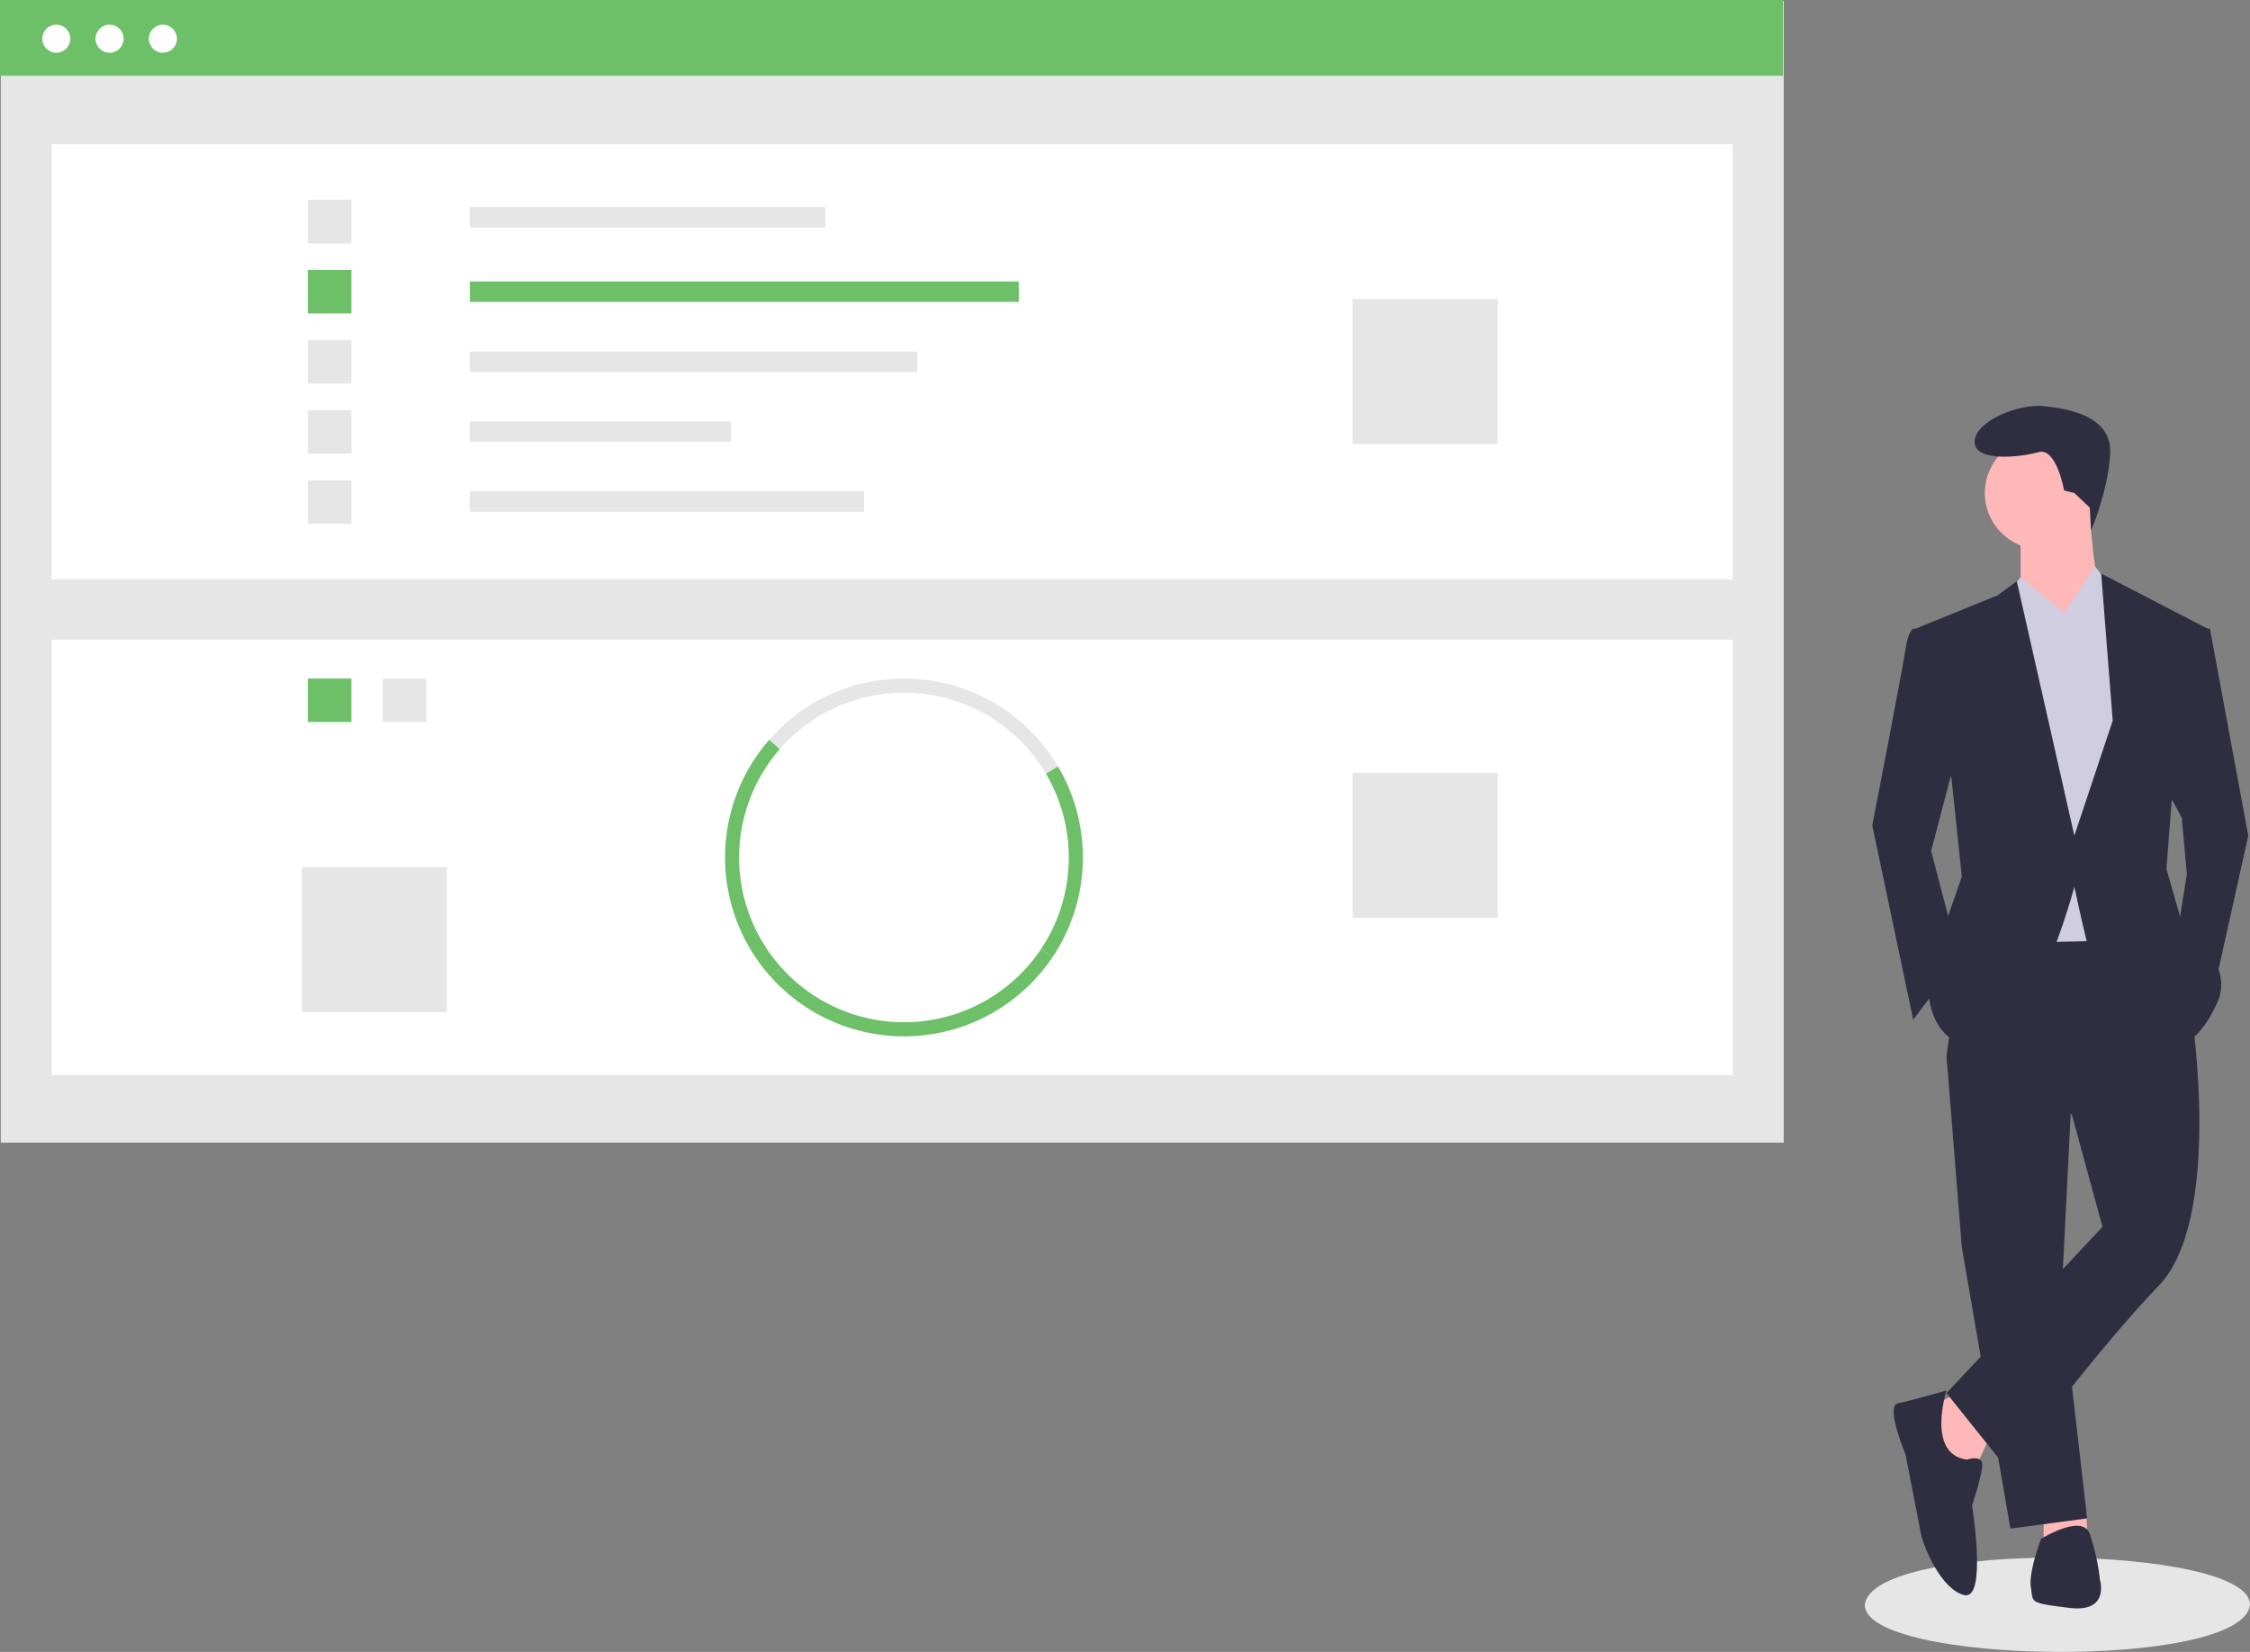
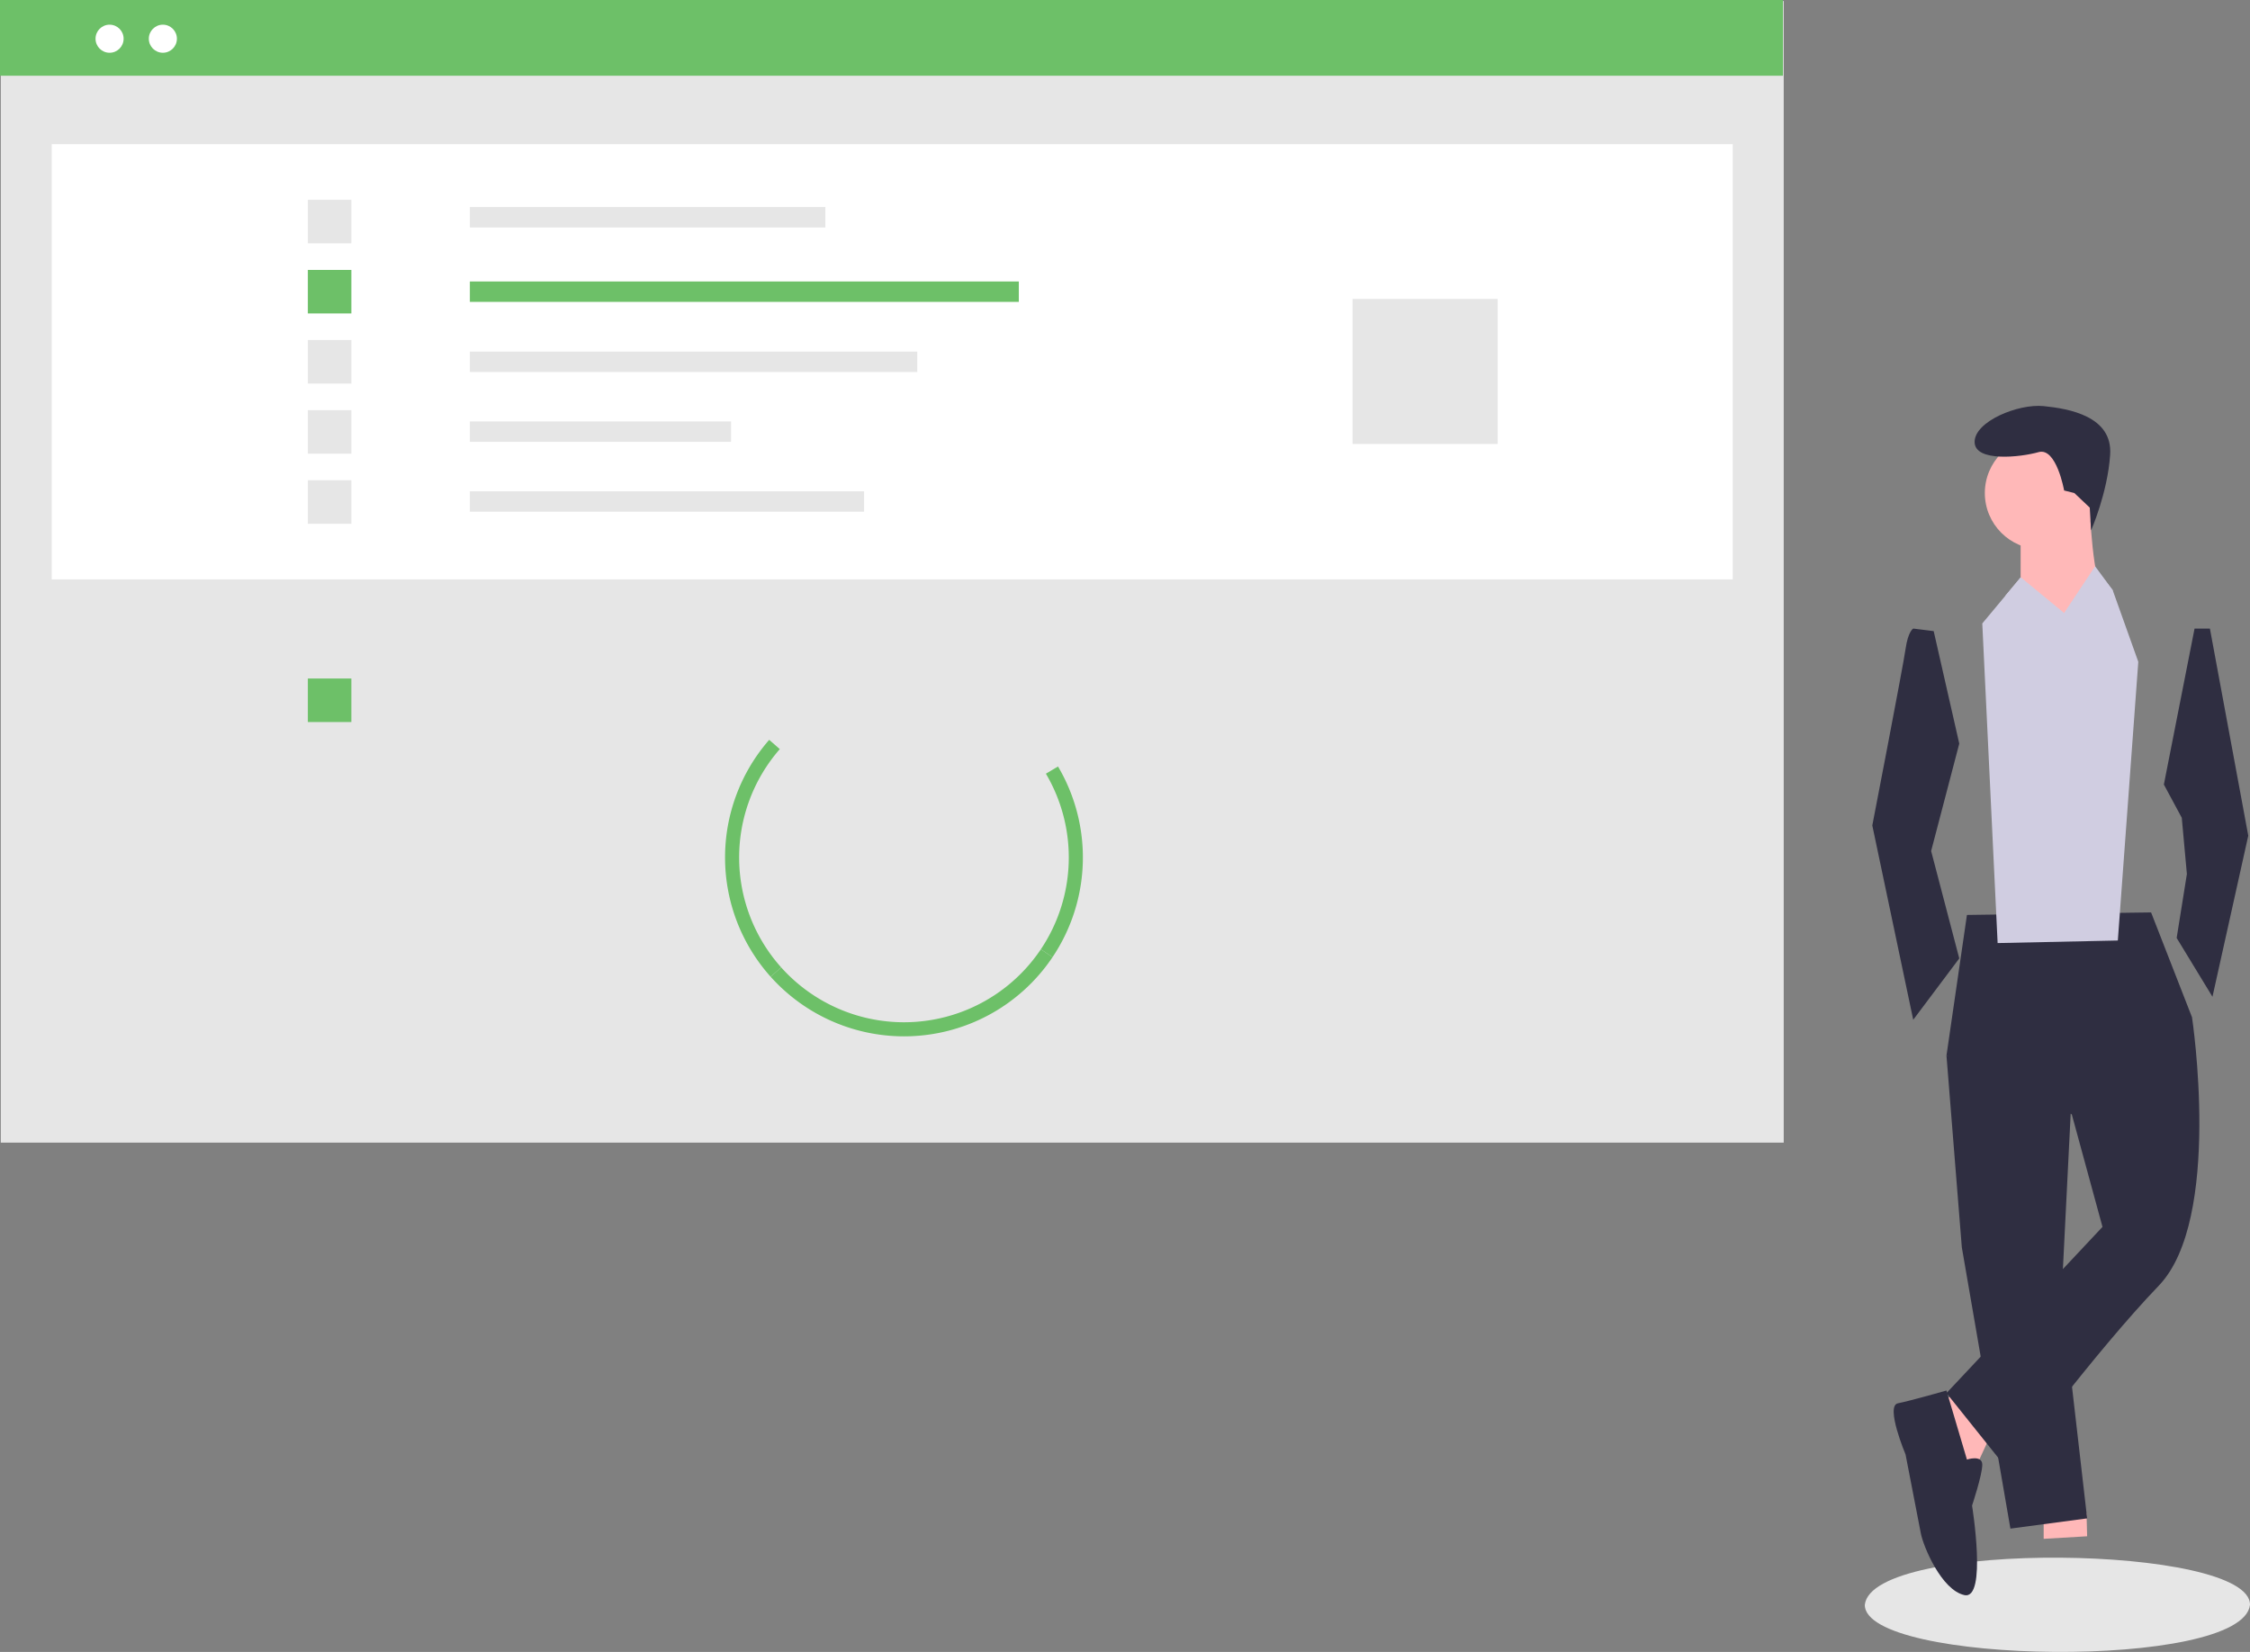
<svg xmlns="http://www.w3.org/2000/svg" id="a17dd300-7621-4978-a344-c06233c14e82" data-name="Layer 1" width="887.876" height="652.024" viewBox="0 0 887.876 652.024">
  <rect x="0" y="0" width="887.876" height="652.024" fill="#808080" stroke="none" />
  <title>success_factors</title>
  <path d="M1043.938,757.411c-2.845,25.876-152.226,23.704-151.999-.002C894.784,731.535,1044.164,733.707,1043.938,757.411Z" transform="translate(-156.062 -123.988)" fill="#e6e6e6" />
  <polygon points="785.259 567.02 779.204 580.14 768.102 579.131 761.038 555.918 772.139 549.863 785.259 567.02" fill="#ffb8b8" />
  <polygon points="823.372 597.237 823.611 606.38 806.454 607.39 806.454 596.288 823.372 597.237" fill="#ffb8b8" />
  <polygon points="817.555 430.772 813.518 511.511 823.611 599.316 793.333 603.353 774.158 492.336 768.102 416.642 817.555 430.772" fill="#2f2e41" />
  <path d="M1021.052,525.492s12.111,79.73-13.12,105.971-59.545,72.666-59.545,72.666L924.164,673.851l61.564-65.601L973.617,563.843l-49.453-23.213,8.074-55.508,72.666-1.009Z" transform="translate(-156.062 -123.988)" fill="#2f2e41" />
  <circle cx="805.444" cy="194.609" r="22.203" fill="#ffb8b8" />
  <path d="M980.682,323.643s1.009,31.287,6.055,35.324-18.166,21.194-18.166,21.194l-15.139-24.222V333.735Z" transform="translate(-156.062 -123.988)" fill="#ffb8b8" />
  <polygon points="814.528 242.043 826.781 223.541 833.703 232.96 843.796 261.219 835.722 371.226 788.287 372.236 782.232 246.08 797.37 227.914 814.528 242.043" fill="#d0cde1" />
  <path d="M919.118,373.096l-8.074-1.009s-2.018,1.009-3.028,8.074-13.12,69.638-13.12,69.638l16.148,76.703,18.166-24.222L918.109,459.891l11.102-42.388Z" transform="translate(-156.062 -123.988)" fill="#2f2e41" />
  <polygon points="865.999 248.099 872.054 248.099 887.193 329.847 873.064 393.43 858.934 370.217 862.971 344.986 860.953 322.783 853.888 309.662 865.999 248.099" fill="#2f2e41" />
-   <path d="M932.238,700.091s6.055-2.018,6.055,2.018-4.037,16.148-4.037,16.148,6.055,37.342-3.028,35.324-16.148-19.176-17.157-24.222-6.055-31.287-6.055-31.287-8.074-19.176-3.028-20.185,19.176-5.046,19.176-5.046S916.09,698.072,932.238,700.091Z" transform="translate(-156.062 -123.988)" fill="#2f2e41" />
-   <path d="M961.506,731.378s16.148-10.092,19.176-2.018a84.801,84.801,0,0,1,4.037,18.166s4.037,13.12-12.111,11.102-14.129-2.018-15.139-8.074S961.506,731.378,961.506,731.378Z" transform="translate(-156.062 -123.988)" fill="#2f2e41" />
+   <path d="M932.238,700.091s6.055-2.018,6.055,2.018-4.037,16.148-4.037,16.148,6.055,37.342-3.028,35.324-16.148-19.176-17.157-24.222-6.055-31.287-6.055-31.287-8.074-19.176-3.028-20.185,19.176-5.046,19.176-5.046Z" transform="translate(-156.062 -123.988)" fill="#2f2e41" />
  <path d="M974.626,318.597l-4.037-1.009s-3.028-17.157-10.092-15.139-25.231,4.037-25.231-4.037,17.157-15.139,27.25-14.129,27.25,4.037,26.24,19.176-7.522,29.865-7.522,29.865l-.526-8.976Z" transform="translate(-156.062 -123.988)" fill="#2f2e41" />
  <polygon points="797.37 254.154 814.528 242.043 797.37 227.914 791.414 235.062 797.37 254.154" fill="#d0cde1" />
  <polygon points="829.666 253.145 814.528 242.043 826.638 223.877 833.703 232.96 829.666 253.145" fill="#d0cde1" />
-   <path d="M912.053,372.087l32.296-13.12,7.569-5.551,22.708,100.42,15.139-45.416-4.542-58.032,41.884,21.699-14.129,68.629-2.018,26.24,6.055,21.194s21.194,15.139,14.129,31.287-15.139,17.157-15.139,17.157-34.314-32.296-36.333-40.37-5.046-22.203-5.046-22.203-17.157,64.592-37.342,63.582-20.185-22.203-20.185-22.203l5.046-22.203,8.074-23.213-4.037-38.351Z" transform="translate(-156.062 -123.988)" fill="#2f2e41" />
  <rect x="0.3" y="0.399" width="703.576" height="450.601" fill="#e6e6e6" />
  <rect x="20.419" y="56.915" width="663.338" height="171.773" fill="#fff" />
  <rect x="185.418" y="81.727" width="140.281" height="8.053" fill="#e6e6e6" />
  <rect x="185.418" y="111.101" width="216.625" height="8.053" fill="#6dc068" />
  <rect x="185.418" y="138.776" width="176.544" height="8.053" fill="#e6e6e6" />
  <rect x="185.418" y="166.346" width="103.064" height="8.053" fill="#e6e6e6" />
  <rect x="185.418" y="193.916" width="155.55" height="8.053" fill="#e6e6e6" />
  <rect x="121.481" y="78.864" width="17.177" height="17.177" fill="#e6e6e6" />
  <rect x="121.481" y="106.539" width="17.177" height="17.177" fill="#6dc068" />
  <rect x="121.481" y="134.213" width="17.177" height="17.177" fill="#e6e6e6" />
  <rect x="121.481" y="161.888" width="17.177" height="17.177" fill="#e6e6e6" />
  <rect x="121.481" y="189.562" width="17.177" height="17.177" fill="#e6e6e6" />
  <rect x="533.736" y="117.99" width="57.258" height="57.258" fill="#e6e6e6" />
-   <rect x="20.419" y="252.546" width="663.338" height="171.773" fill="#fff" />
  <rect x="151.064" y="267.812" width="17.177" height="17.177" fill="#e6e6e6" />
  <rect x="121.481" y="267.812" width="17.177" height="17.177" fill="#6dc068" />
-   <path d="M568.786,429.363a65.046,65.046,0,0,0-105.003-9.7l-4.186-3.658a70.594,70.594,0,0,1,113.973,10.526Z" transform="translate(-156.062 -123.988)" fill="#e6e6e6" />
  <path d="M571.405,501.782l-4.613-3.102a65.078,65.078,0,0,0,1.994-69.316l4.784-2.832a70.637,70.637,0,0,1-2.164,75.25Z" transform="translate(-156.062 -123.988)" fill="#6dc068" />
  <path d="M460.176,509.527a70.59,70.59,0,0,1-.579-93.521l4.186,3.658a65.031,65.031,0,0,0,.534,86.154Z" transform="translate(-156.062 -123.988)" fill="#6dc068" />
  <path d="M512.776,533.04a70.709,70.709,0,0,1-52.6-23.514l4.141-3.709a65.043,65.043,0,0,0,102.476-7.138l4.613,3.102A70.554,70.554,0,0,1,512.776,533.04Z" transform="translate(-156.062 -123.988)" fill="#6dc068" />
  <rect x="533.736" y="305.032" width="57.258" height="57.258" fill="#e6e6e6" />
  <rect x="119.095" y="342.249" width="57.258" height="57.258" fill="#e6e6e6" />
  <rect width="703.576" height="29.89" fill="#6dc068" />
-   <circle cx="22.212" cy="15.282" r="5.54" fill="#fff" />
  <circle cx="43.241" cy="15.282" r="5.54" fill="#fff" />
  <circle cx="64.269" cy="15.282" r="5.54" fill="#fff" />
</svg>